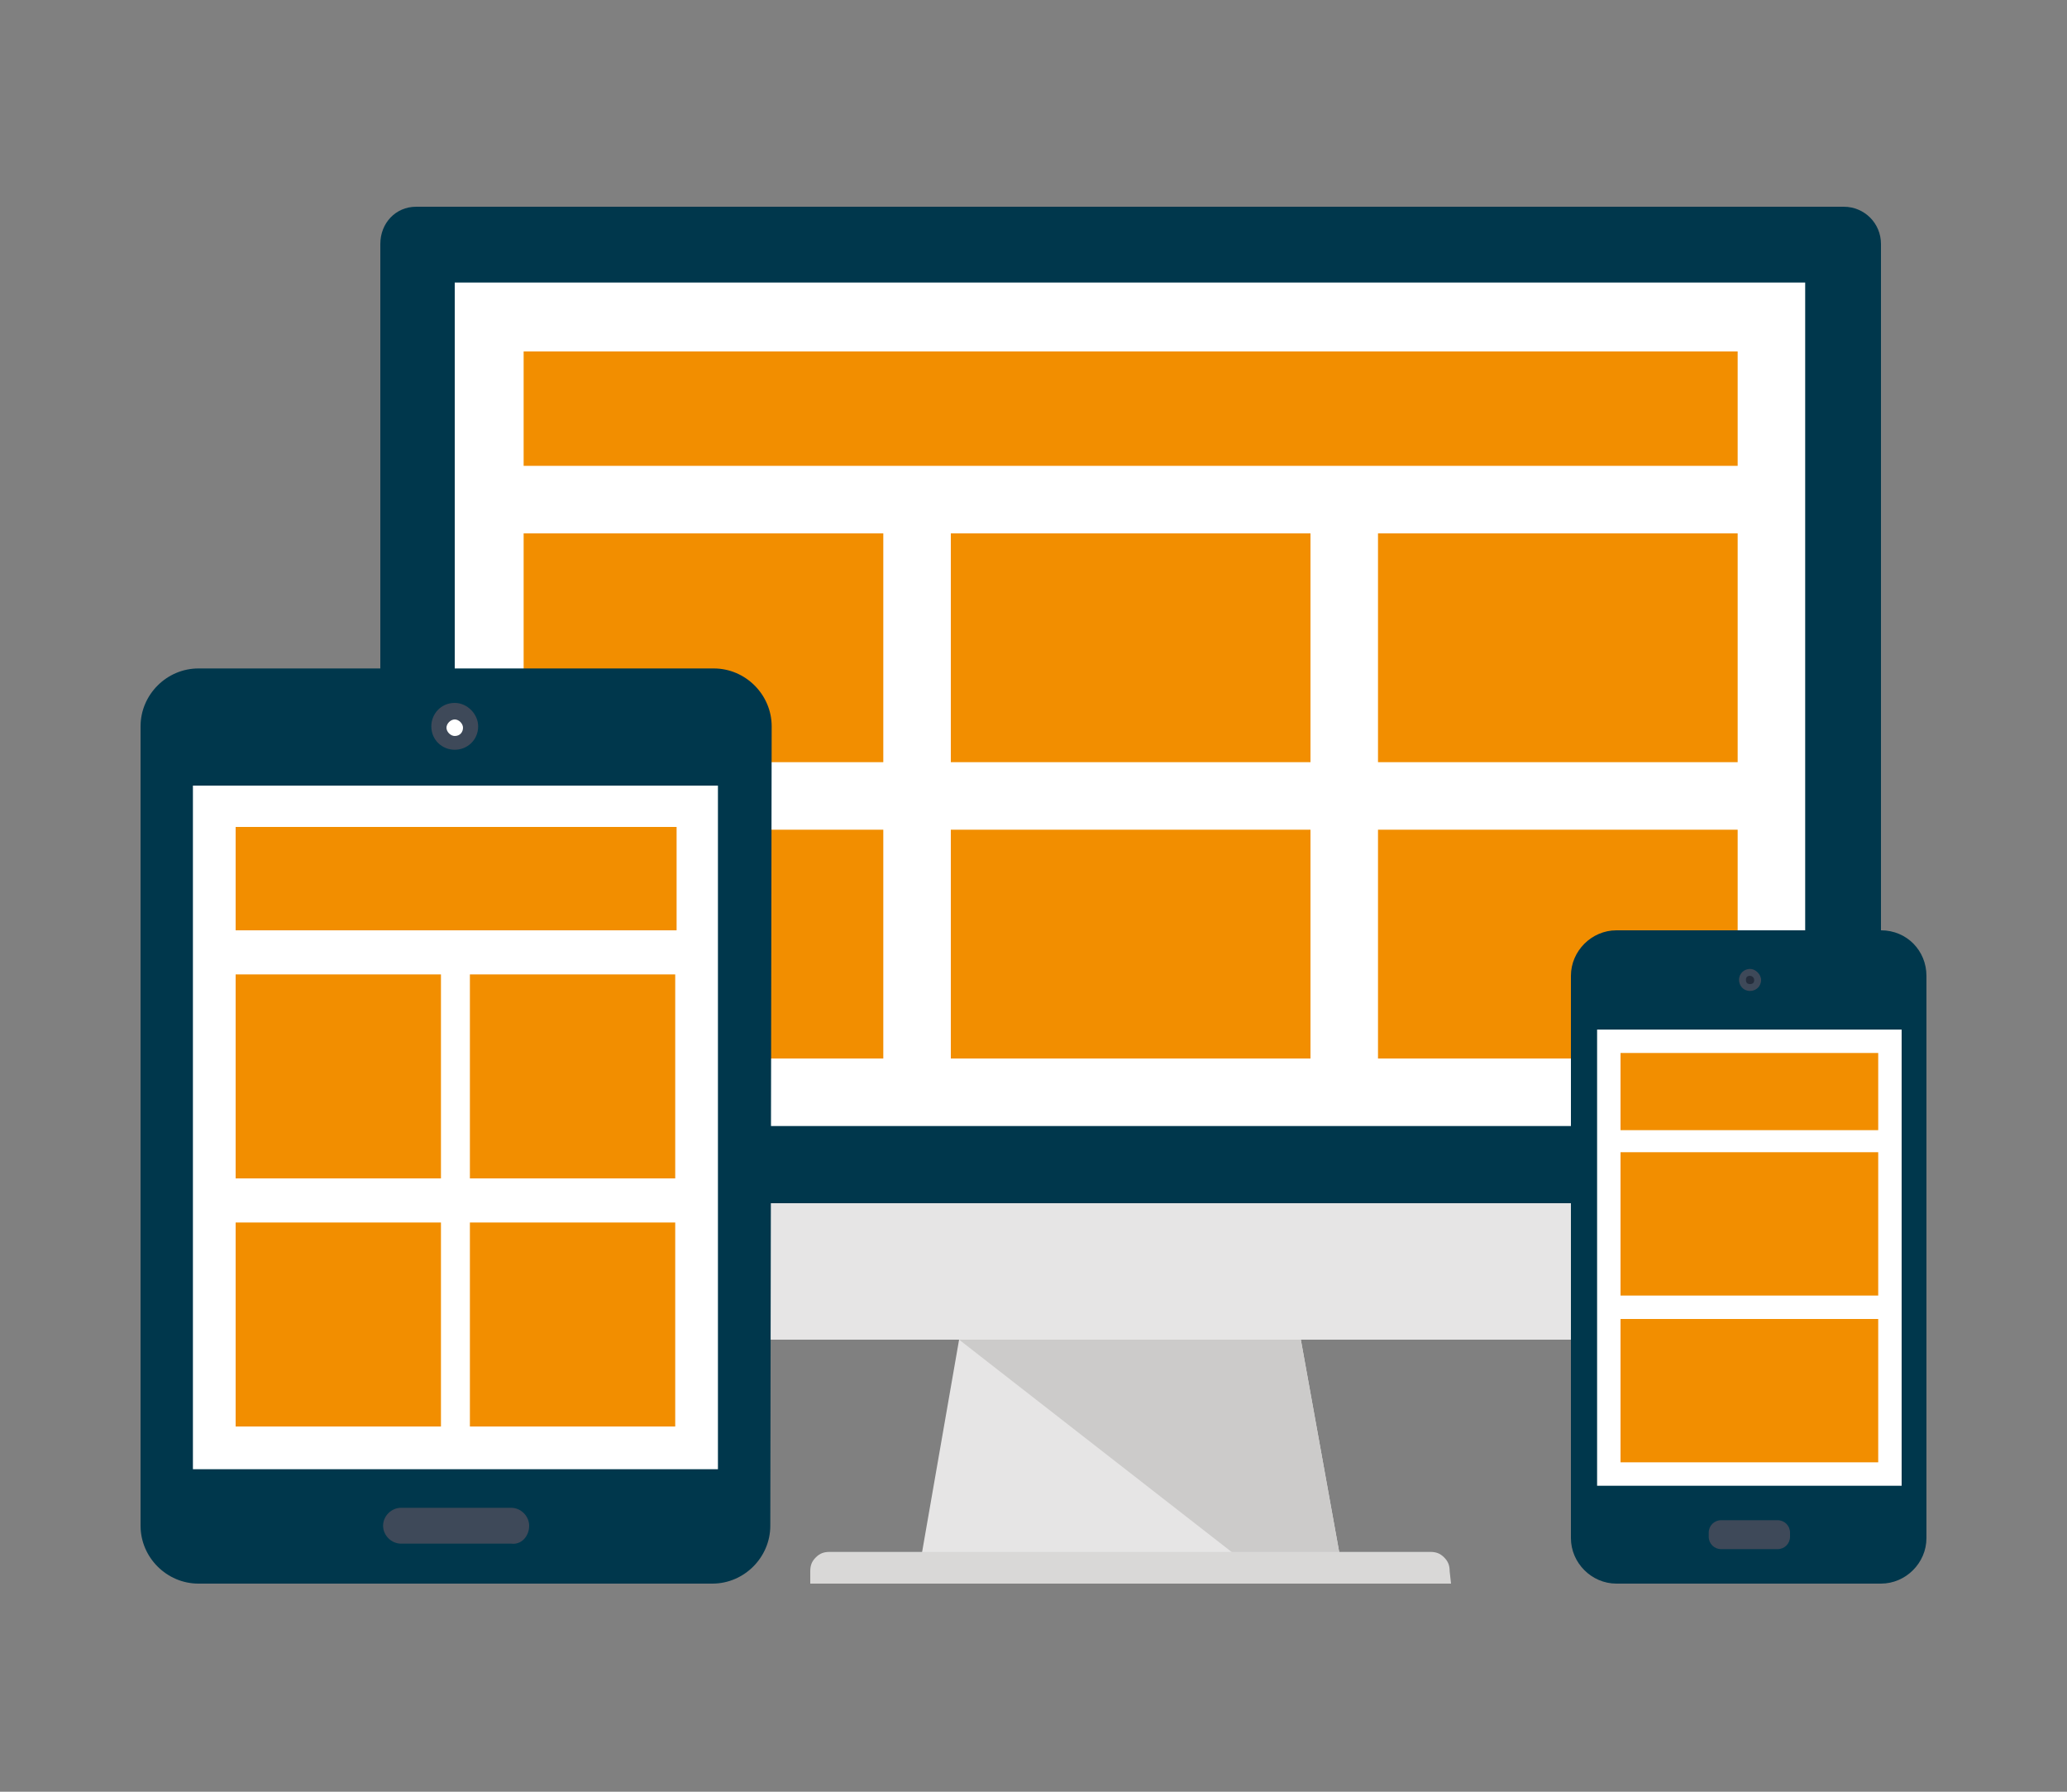
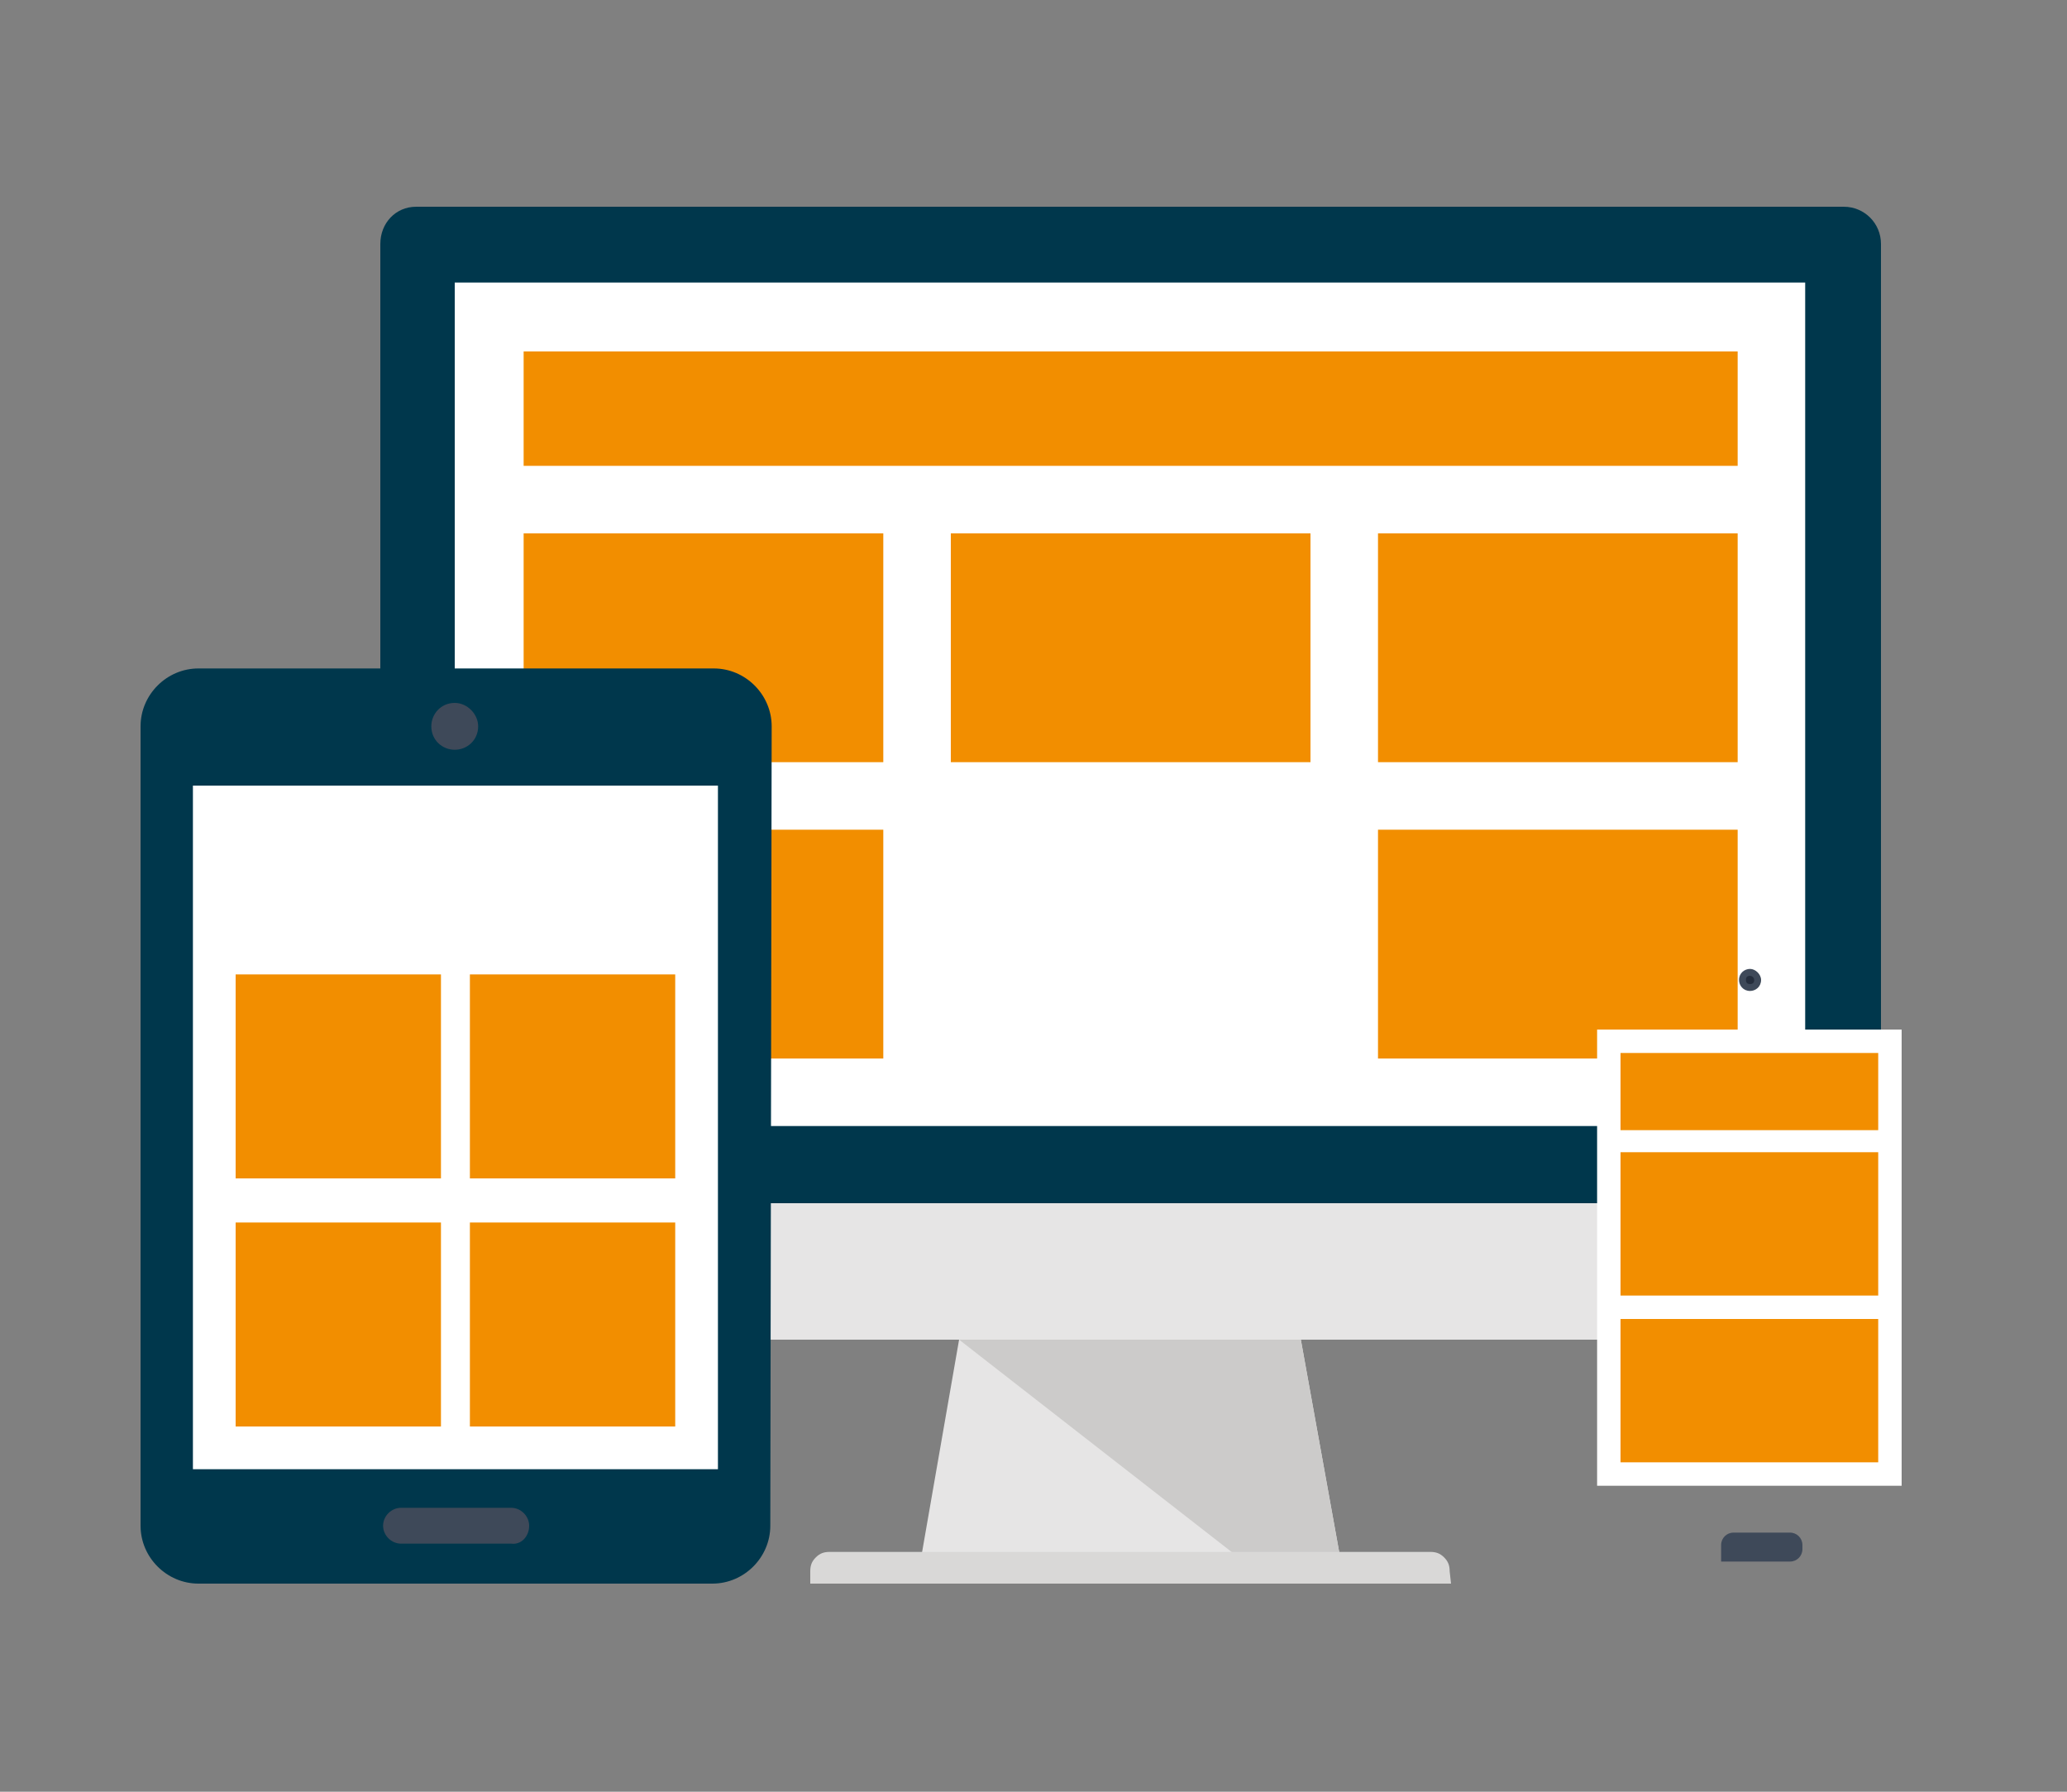
<svg xmlns="http://www.w3.org/2000/svg" version="1.1" id="Layer_1" x="0px" y="0px" width="150px" height="130px" viewBox="0 0 150 130" enable-background="new 0 0 150 130" xml:space="preserve">
  <rect x="0" y="0" width="150" height="130" fill="#808080" stroke="none" />
  <g>
    <polygon fill="#E6E5E5" points="97.2,112.7 66.9,112.7 69.6,97.2 94.4,97.2  " />
    <polygon fill="#CCCBCA" points="97.2,112.7 94.4,97.2 69.6,97.2 89.5,112.7  " />
    <path fill="#D9D8D7" d="M105.3,114.9H58.8v-0.9c0-0.4,0.1-0.7,0.4-1c0.3-0.3,0.6-0.4,1-0.4h43.6c0.4,0,0.7,0.1,1,0.4   c0.3,0.3,0.4,0.6,0.4,1L105.3,114.9L105.3,114.9z" />
    <path fill="#E6E5E5" d="M136.5,87.3v7.3c0,1.5-1.2,2.6-2.7,2.6H30.2c-1.5,0-2.7-1.2-2.7-2.6v-7.3H136.5z" />
    <path fill="#00374C" d="M136.5,87.3V17.7c0-1.5-1.2-2.7-2.7-2.7H30.2c-1.5,0-2.6,1.2-2.6,2.7v69.6L136.5,87.3L136.5,87.3   L136.5,87.3z" />
    <rect x="33" y="20.5" fill="#FFFFFF" width="98" height="61.2" />
    <g>
      <rect x="38" y="60.2" fill="#F28E00" width="26.1" height="16.6" />
      <rect x="38" y="38.7" fill="#F28E00" width="26.1" height="16.6" />
-       <rect x="69" y="60.2" fill="#F28E00" width="26.1" height="16.6" />
      <rect x="69" y="38.7" fill="#F28E00" width="26.1" height="16.6" />
      <rect x="100" y="60.2" fill="#F28E00" width="26.1" height="16.6" />
      <rect x="100" y="38.7" fill="#F28E00" width="26.1" height="16.6" />
      <rect x="38" y="25.5" fill="#F28E00" width="88.1" height="8.3" />
    </g>
    <path fill="#00374C" d="M55.9,110.7c0,2.3-1.9,4.2-4.2,4.2H14.4c-2.3,0-4.2-1.9-4.2-4.2v-58c0-2.3,1.9-4.2,4.2-4.2h37.4   c2.3,0,4.2,1.9,4.2,4.2L55.9,110.7L55.9,110.7L55.9,110.7z" />
    <path fill="#3E4959" d="M33,54.4c-0.9,0-1.7-0.7-1.7-1.7c0-0.9,0.7-1.7,1.7-1.7c0.9,0,1.7,0.8,1.7,1.7C34.7,53.7,33.9,54.4,33,54.4   z" />
    <g>
-       <path fill="#FFFFFF" d="M33,53.4c-0.3,0-0.6-0.3-0.6-0.6c0-0.3,0.3-0.6,0.6-0.6c0.3,0,0.6,0.3,0.6,0.6    C33.6,53.1,33.4,53.4,33,53.4z" />
      <rect x="14" y="57" fill="#FFFFFF" width="38.1" height="49.6" />
    </g>
    <path fill="#3E4959" d="M38.4,110.7c0-0.7-0.6-1.3-1.3-1.3h-8c-0.7,0-1.3,0.6-1.3,1.3l0,0c0,0.7,0.6,1.3,1.3,1.3h8   C37.8,112.1,38.4,111.5,38.4,110.7L38.4,110.7z" />
    <g>
-       <rect x="17.1" y="60" fill="#F28E00" width="32" height="7.5" />
      <rect x="17.1" y="70.7" fill="#F28E00" width="14.9" height="14.8" />
      <rect x="34.1" y="70.7" fill="#F28E00" width="14.9" height="14.8" />
      <rect x="17.1" y="88.7" fill="#F28E00" width="14.9" height="14.8" />
      <rect x="34.1" y="88.7" fill="#F28E00" width="14.9" height="14.8" />
    </g>
-     <path fill="#00374C" d="M136.5,67.5h-19.2c-1.8,0-3.3,1.5-3.3,3.3v40.8c0,1.8,1.5,3.3,3.3,3.3h19.2c1.8,0,3.3-1.5,3.3-3.3V70.8   C139.8,69,138.4,67.5,136.5,67.5z" />
    <rect x="115.9" y="74.7" fill="#FFFFFF" width="22.1" height="33.1" />
    <g>
-       <path fill="#3E4959" d="M124.9,112.4c-0.5,0-0.9-0.4-0.9-0.9v-0.3c0-0.5,0.4-0.9,0.9-0.9h4.1c0.5,0,0.9,0.4,0.9,0.9v0.3    c0,0.5-0.4,0.9-0.9,0.9H124.9z" />
+       <path fill="#3E4959" d="M124.9,112.4v-0.3c0-0.5,0.4-0.9,0.9-0.9h4.1c0.5,0,0.9,0.4,0.9,0.9v0.3    c0,0.5-0.4,0.9-0.9,0.9H124.9z" />
      <path fill="#3E4959" d="M127.8,71.1c0,0.5-0.4,0.8-0.8,0.8c-0.5,0-0.8-0.4-0.8-0.8c0-0.5,0.4-0.8,0.8-0.8S127.8,70.7,127.8,71.1z" />
    </g>
    <path fill="#242D3C" d="M127.3,71.1c0,0.2-0.1,0.3-0.3,0.3c-0.2,0-0.3-0.1-0.3-0.3c0-0.2,0.1-0.3,0.3-0.3   C127.1,70.8,127.3,70.9,127.3,71.1z" />
    <g>
      <rect x="117.6" y="76.4" fill="#F28E00" width="18.7" height="5.6" />
      <rect x="117.6" y="83.6" fill="#F28E00" width="18.7" height="10.4" />
      <rect x="117.6" y="95.7" fill="#F28E00" width="18.7" height="10.4" />
    </g>
  </g>
</svg>